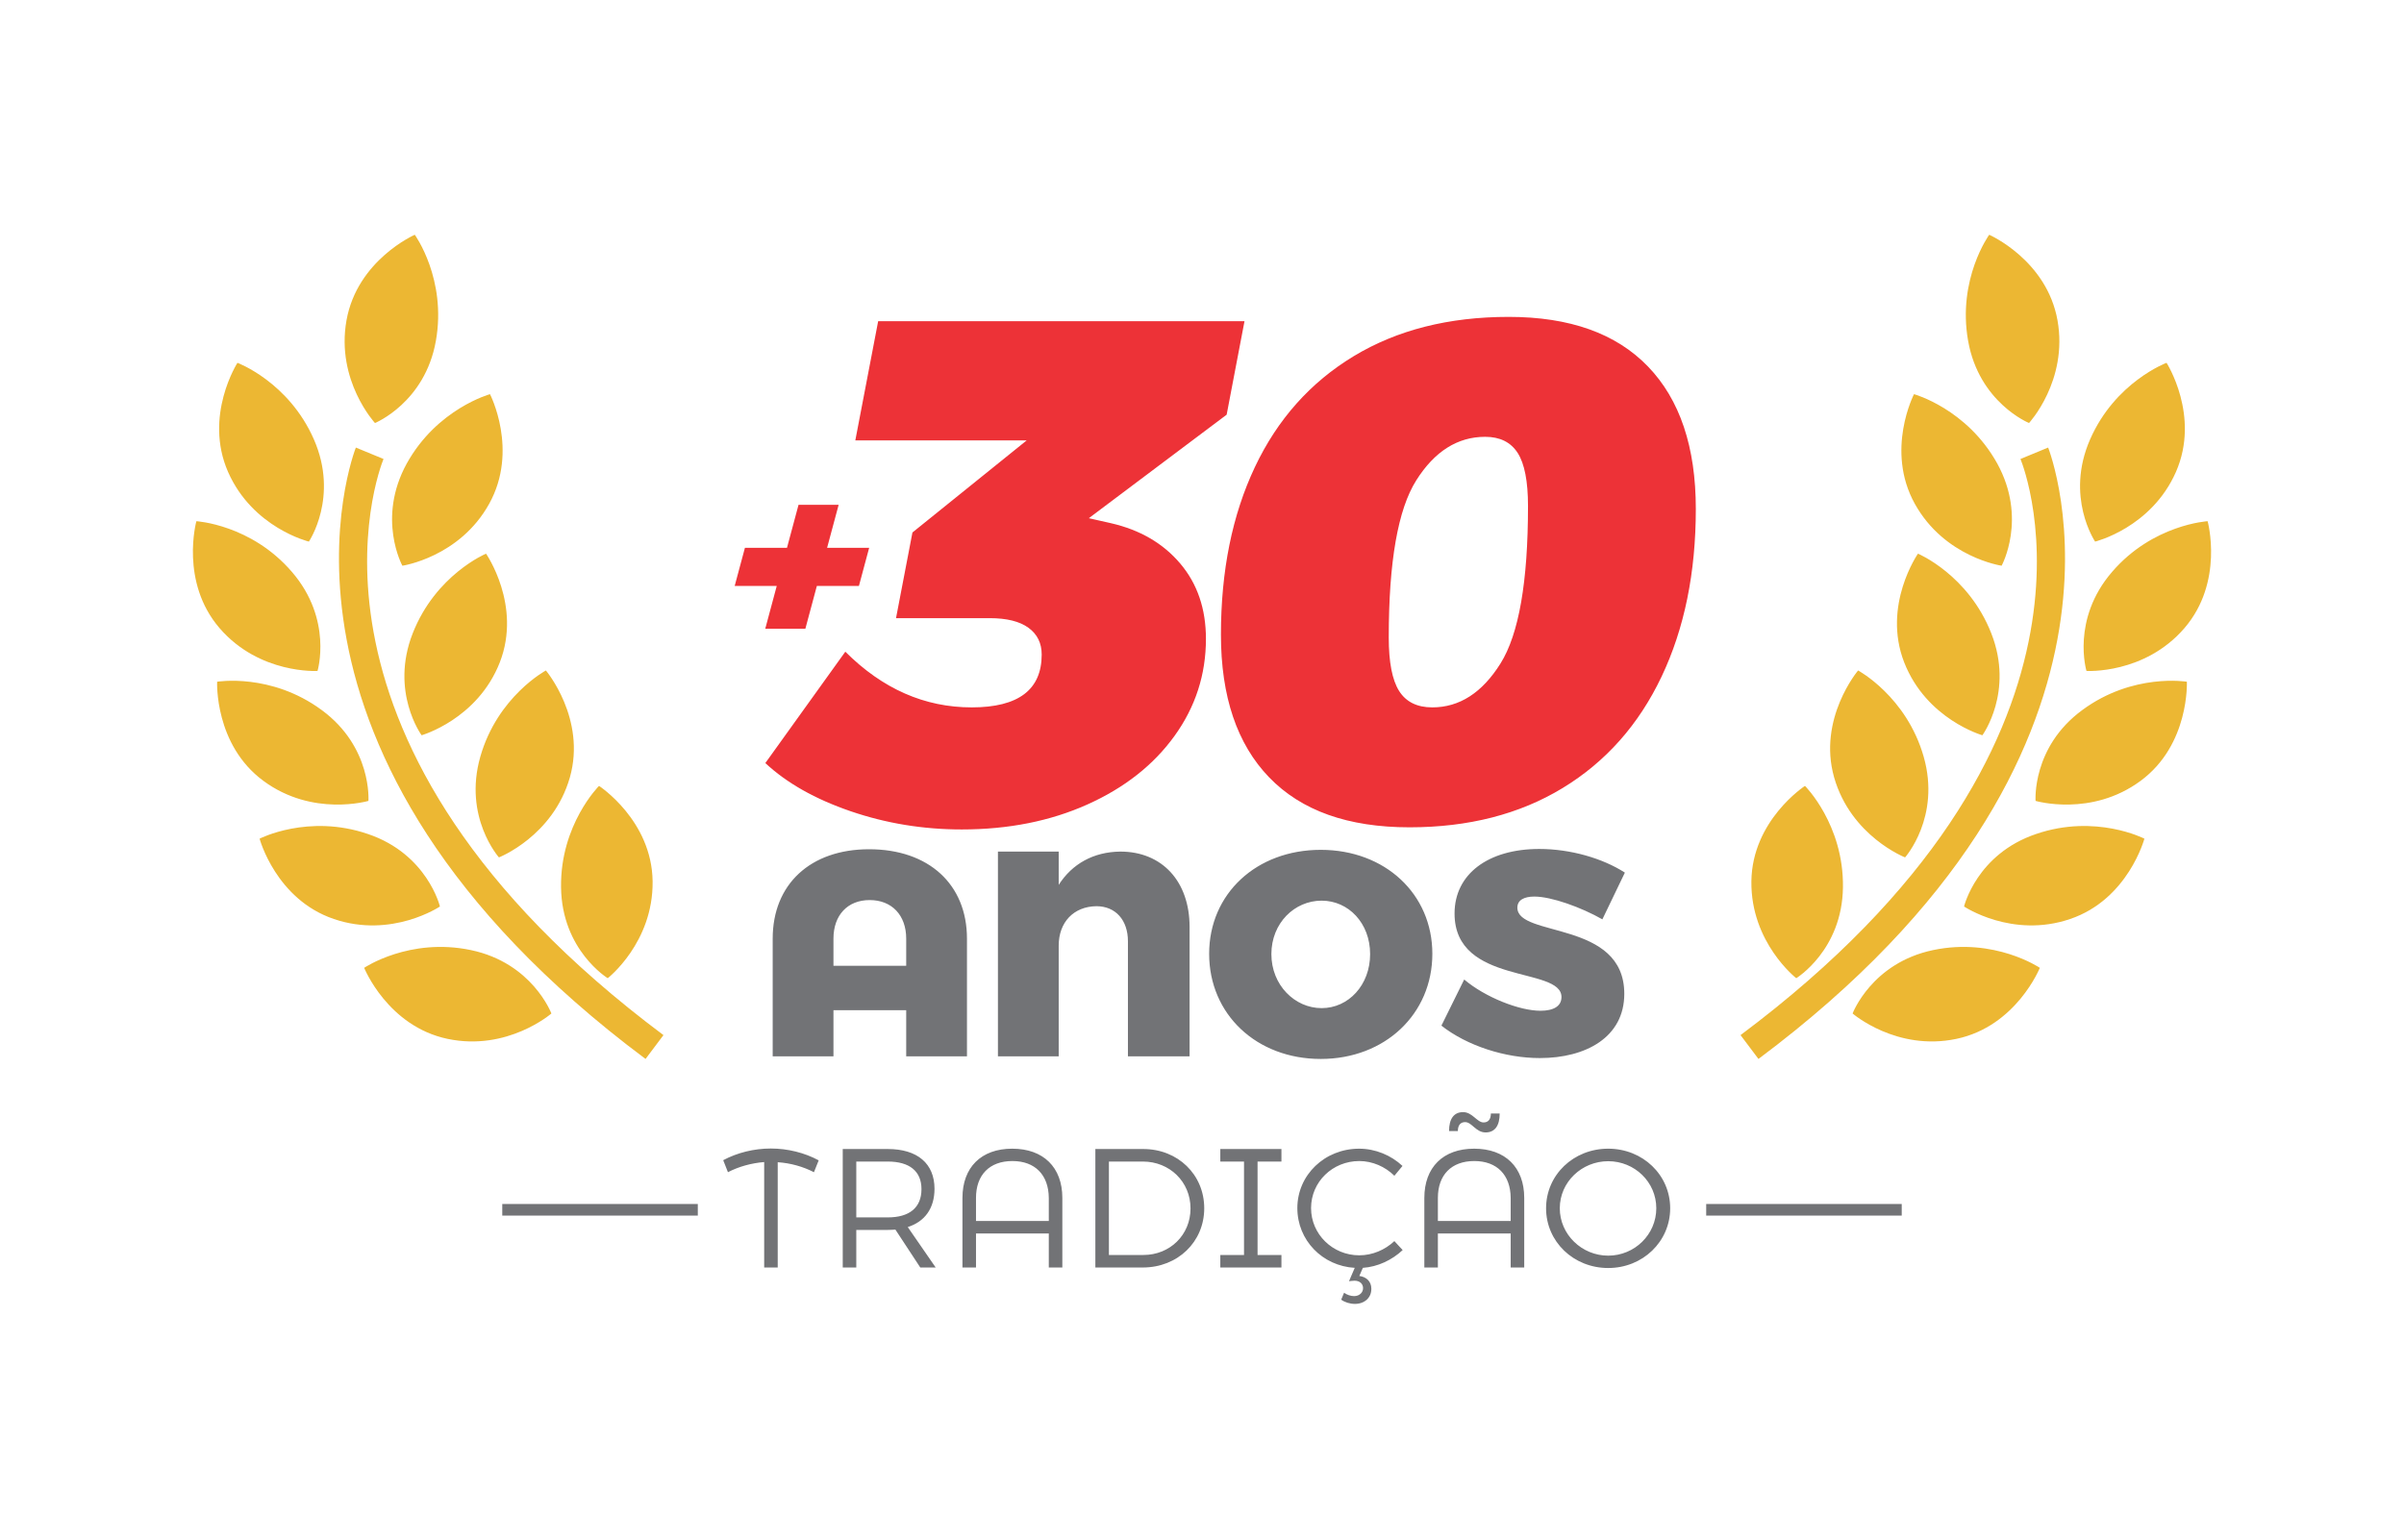
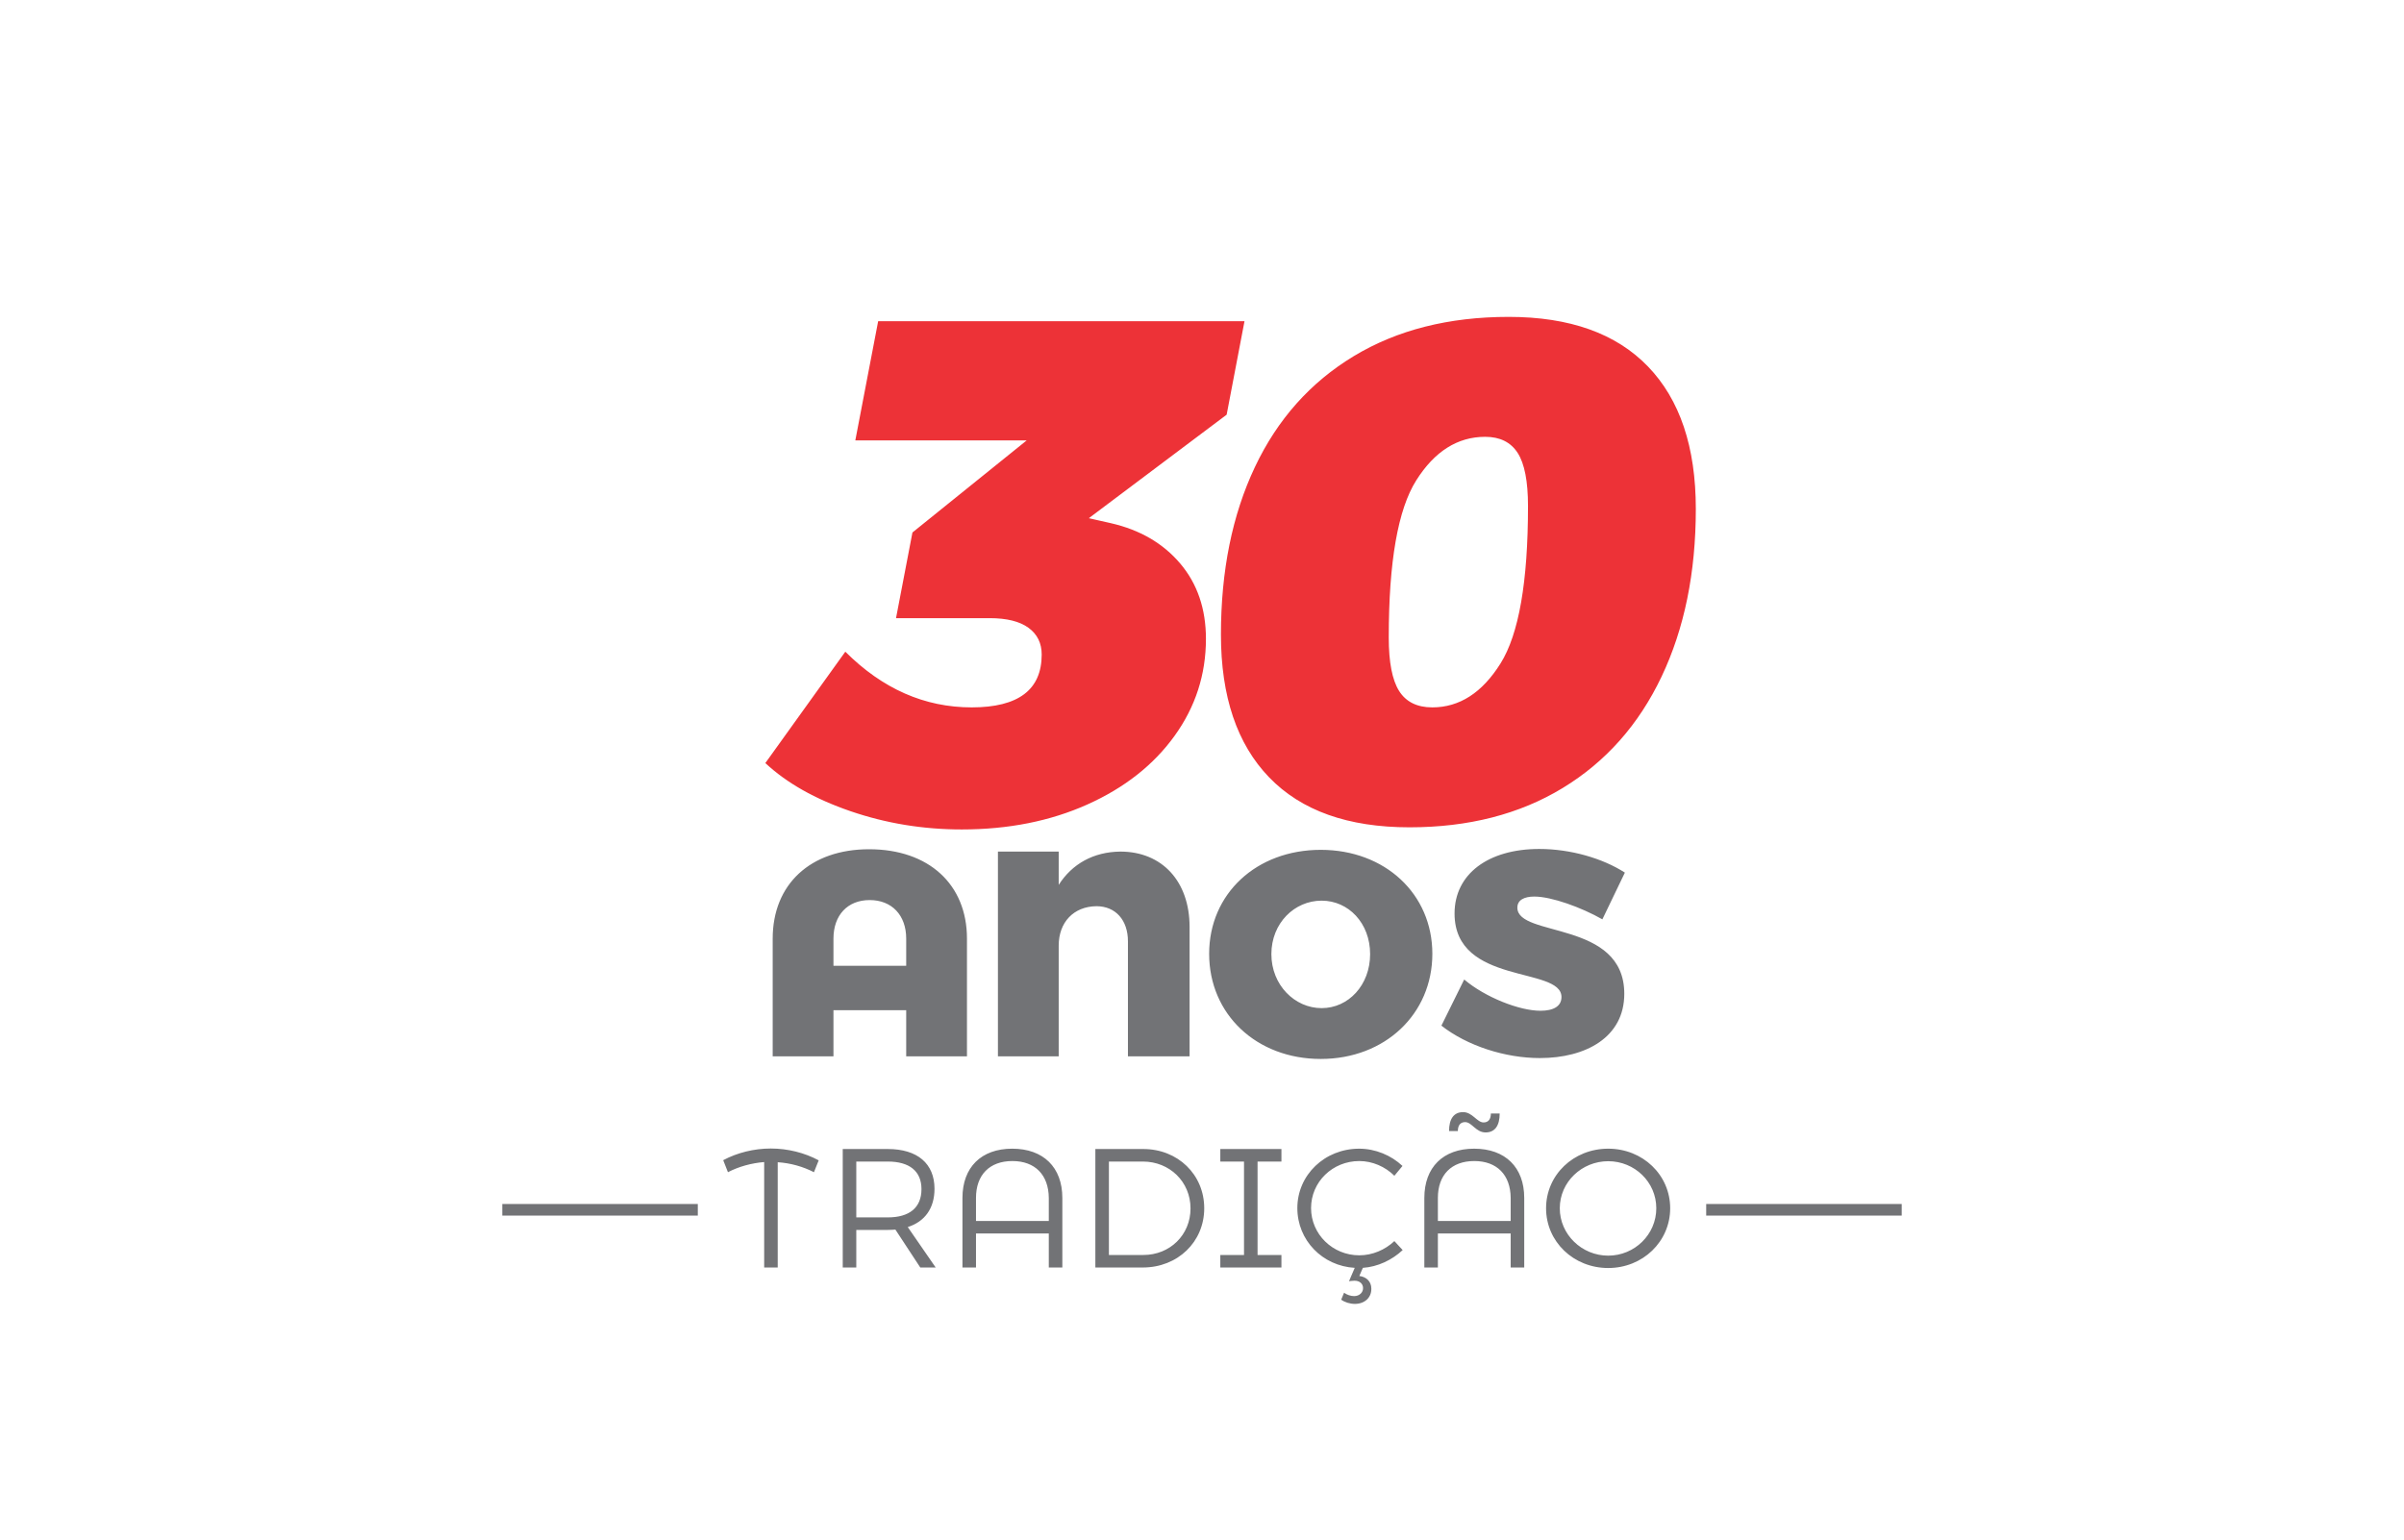
<svg xmlns="http://www.w3.org/2000/svg" xml:space="preserve" width="83.717mm" height="53.658mm" version="1.1" style="shape-rendering:geometricPrecision; text-rendering:geometricPrecision; image-rendering:optimizeQuality; fill-rule:evenodd; clip-rule:evenodd" viewBox="0 0 5595262 3586225">
  <defs>
    <style type="text/css">
   
    .fil0 {fill:none}
    .fil2 {fill:#727376;fill-rule:nonzero}
    .fil3 {fill:#ECB733;fill-rule:nonzero}
    .fil1 {fill:#ED3237;fill-rule:nonzero}
   
  </style>
  </defs>
  <g id="Camada_x0020_1">
    <g id="_1980164185312">
      <g>
        <g id="_2025500871392">
-           <polygon class="fil0" points="0,0 5595262,0 5595262,3586225 0,3586225 " />
          <path class="fil1" d="M2855002 965467l-320782 241001 51523 11636c67590,15512 121332,46811 161220,93903 39894,47092 59837,105546 59837,175349 0,83109 -24375,158453 -73131,226043 -48756,67590 -116347,120778 -202771,159562 -86431,38784 -183937,58173 -292531,58173 -89746,0 -175903,-14129 -258451,-42387 -82548,-28251 -148755,-65652 -198614,-112189l186149 -259280c86431,86424 184492,129640 294188,129640 108587,0 162884,-40997 162884,-122997 0,-26587 -10253,-47366 -30751,-62324 -20498,-14958 -50694,-22437 -90582,-22437l-217729 0 38223 -199449 265937 -214407 -398899 0 53181 -277566 852649 0 -41551 217729zm656515 -227707c141831,0 249870,38510 324104,115518 74240,77007 111361,187539 111361,331582 0,148481 -26594,278676 -79781,390591 -53181,111909 -129914,198340 -230194,259280 -100279,60947 -219119,91417 -356519,91417 -142934,0 -251801,-38784 -326596,-116347 -74795,-77562 -112189,-188368 -112189,-332418 0,-148474 26313,-278395 78946,-389756 52633,-111361 129366,-197511 230200,-258451 100834,-60940 221057,-91417 360669,-91417zm-54845 279230c-64269,0 -117730,33799 -160391,101389 -42661,67590 -63995,189478 -63995,365655 0,57619 8034,99170 24101,124654 16067,25484 41832,38230 77288,38230 63159,0 116073,-34073 158727,-102218 42661,-68145 63995,-190306 63995,-366490 0,-57619 -8034,-98889 -24101,-123819 -16067,-24936 -41277,-37401 -75624,-37401z" />
          <path class="fil2" d="M1798419 2185288l0 274024 141436 0 0 -107431 169307 0 0 107431 141430 0 0 -274024c0,-126472 -89071,-208071 -227781,-208071 -136678,0 -224392,81599 -224392,208071zm2627816 617810l-455114 0 0 27035 455114 0 0 -27035zm-2802096 0l-455120 0 0 27035 455120 0 0 -27035zm281362 -101556c-32709,-17731 -72115,-27583 -111521,-27583 -39012,0 -78418,9851 -110732,27189l11034 27977c24823,-12999 54771,-21280 84333,-23640l0 245505 31526 0 0 -245111c29949,1965 59109,10246 84326,23245l11034 -27583zm272306 249449l-65024 -94184c39807,-12612 62264,-43744 62264,-89058 0,-58721 -39800,-92607 -108761,-92607l-104824 0 0 275849 31526 0 0 -87487 73298 0c6303,0 12217,-394 17731,-782l57933 88269 35857 0zm-184819 -116647l0 -130041 73298 0c50046,0 78418,22069 78418,64235 0,43343 -28372,65806 -78418,65806l-73298 0zm247089 -45314l0 161962 31526 0 0 -79206 169447 0 0 79206 31526 0 0 -161962c0,-71333 -44138,-114676 -116647,-114676 -72115,0 -115852,43343 -115852,114676zm200973 0l0 53588 -169447 0 0 -53588c0,-53595 31526,-85910 84720,-85910 52806,0 84333,32315 84727,85910zm219894 -113887l-111521 0 0 275849 110338 0c81185,0 143054,-59503 143054,-137928 0,-78418 -61482,-137921 -141871,-137921zm394 246688l-80389 0 0 -217528 79206 0c61869,0 110739,46892 110739,109155 0,61869 -48081,108373 -109556,108373zm321169 -217528l0 -29160 -142259 0 0 29160 55172 0 0 217528 -55172 0 0 29160 142259 0 0 -29160 -55560 0 0 -217528 55560 0zm181277 266391l8274 -18914c34674,-2366 67777,-18126 92607,-41378l-19309 -20886c-21675,20492 -51229,33103 -81572,33103 -62264,0 -112316,-49264 -112316,-109950 0,-61081 50053,-109549 112316,-109549 30343,0 60292,13006 81572,34286l18914 -22858c-26407,-24829 -63052,-40195 -100881,-40195 -80002,0 -143843,61081 -143843,138315 0,74875 58327,134773 133597,139111l-13400 31132c3549,-394 9063,-1183 13006,-1183 12605,0 19703,7880 19703,16943 394,9851 -7887,18921 -20886,18921 -7880,0 -16949,-3155 -23252,-7887l-6697 16161c7880,5908 20097,9851 31920,9851 22062,0 38617,-14189 38223,-35469 0,-16943 -11823,-27583 -27977,-29554zm326683 -378307l-20492 0c0,13394 -5915,20886 -16949,20886 -15365,0 -26006,-24041 -47680,-24041 -21280,0 -32709,15365 -32709,44138l20492 0c0,-13400 5908,-20886 16943,-20886 15766,0 24829,24034 47687,24034 21280,0 32709,-15365 32709,-44131zm-175362 196642l0 161962 31526 0 0 -79206 169447 0 0 79206 31526 0 0 -161962c0,-71333 -44138,-114676 -116647,-114676 -72115,0 -115852,43343 -115852,114676zm200973 0l0 53588 -169447 0 0 -53588c0,-53595 31526,-85910 84720,-85910 52806,0 84333,32315 84727,85910zm226992 -114676c-80790,0 -144631,61081 -144631,138710 0,77636 63841,139111 144631,139111 80389,0 144230,-61475 144230,-139111 0,-77629 -63841,-138710 -144230,-138710zm0 29160c61475,0 111915,48469 111915,109549 0,61081 -50440,110345 -111915,110345 -61482,0 -112711,-49264 -112711,-110345 0,-61081 51229,-109549 112711,-109549zm-1633911 -518226l0 63239 -169307 0 0 -63239c0,-54397 32636,-89753 84312,-89753 51677,0 84994,35356 84994,89753zm498410 -202631c-62558,682 -112189,28559 -143468,77515l0 -77515 -141436 0 0 476655 141436 0 0 -257703c0,-54397 34674,-91116 87714,-91798 44873,0 73432,32642 73432,81599l0 267902 143475 0 0 -301219c0,-106074 -63914,-175435 -161153,-175435zm466456 -4077c-149597,0 -259748,101990 -259748,242063 0,140755 110151,244790 259748,244790 149590,0 259741,-104717 259741,-244790 0,-139391 -110151,-242063 -259741,-242063zm2038 118312c62558,0 112871,52359 112871,124434 0,72075 -50313,125790 -112871,125790 -62558,0 -116955,-53715 -116955,-125790 0,-72075 53715,-124434 116955,-124434zm653440 43516l52359 -108794c-51677,-33317 -126472,-55072 -199229,-55072 -118993,0 -197190,58474 -197190,150272 0,167950 248867,122388 248867,194463 0,21762 -19041,31961 -48957,31961 -48957,0 -128517,-31279 -177474,-72757l-53034 107437c59837,46912 148234,75470 229144,75470 106756,0 196509,-48275 196509,-149590 0,-172027 -248867,-130549 -248867,-200586 0,-17678 15639,-25838 39439,-25838 40121,0 109476,25157 158433,53034z" />
-           <path class="fil3" d="M4767015 1042000l-64409 26587c10934,26527 256139,662757 -651549,1341347l41718 55493c953590,-712375 676853,-1416403 674239,-1423428zm-3938767 0l64402 26587c-10934,26527 -256139,662757 651556,1341347l-41718 55493c-953597,-712375 -676853,-1416403 -674239,-1423428zm267909 1170022c143014,30042 187198,147585 187198,147585 0,0 -101890,88470 -241522,59116 -139605,-29314 -194230,-165410 -194230,-165410 0,0 105419,-71393 248553,-41291zm-239945 -270335c138416,46664 167756,168805 167756,168805 0,0 -111802,75176 -246735,29180 -135167,-45648 -173029,-187078 -173029,-187078 0,0 113239,-58401 252008,-10907zm-107458 -288561c117877,86485 108734,211520 108734,211520 0,0 -129560,38190 -244349,-46597 -114462,-84259 -107765,-230828 -107765,-230828 0,0 125276,-21147 243380,65906zm-69241 -321570c95594,110806 59517,230514 59517,230514 0,0 -134773,8308 -227841,-99484 -92994,-107825 -54150,-249108 -54150,-249108 0,0 127314,7318 222474,118078zm126913 -585603c25036,-140755 158987,-199396 158987,-199396 0,0 74788,103187 49050,247250 -25584,143762 -141717,191068 -141717,191068 0,0 -91197,-98629 -66320,-238922zm712522 1306005c1664,142813 -104463,225495 -104463,225495 0,0 -106849,-65178 -108661,-211694 -1978,-145975 88396,-236035 88396,-236035 0,0 122977,79962 124728,222233zm-192646 -241749c-39373,136965 -165049,185995 -165049,185995 0,0 -83517,-93776 -43289,-234598 40121,-140327 152605,-200606 152605,-200606 0,0 94659,112109 55734,249208zm-163004 -268089c-51991,132781 -182032,169714 -182032,169714 0,0 -74040,-101295 -20726,-237238 53475,-136464 170677,-185568 170677,-185568 0,0 83704,120136 32081,253091zm-24669 -369297c-69121,124801 -202096,144284 -202096,144284 0,0 -60205,-109737 10112,-237853 70785,-127849 193815,-161554 193815,-161554 0,0 67249,130282 -1831,255123zm3360476 1039199c-143014,30042 -187205,147585 -187205,147585 0,0 101890,88470 241522,59116 139605,-29314 194236,-165410 194236,-165410 0,0 -105426,-71393 -248553,-41291zm239938 -270335c-138416,46664 -167749,168805 -167749,168805 0,0 111795,75176 246729,29180 135174,-45648 173029,-187078 173029,-187078 0,0 -113232,-58401 -252008,-10907zm107464 -288561c-117884,86485 -108741,211520 -108741,211520 0,0 129560,38190 244349,-46597 114462,-84259 107765,-230828 107765,-230828 0,0 -125276,-21147 -243373,65906zm69234 -321570c-95594,110806 -59517,230514 -59517,230514 0,0 134780,8308 227841,-99484 93001,-107825 54156,-249108 54156,-249108 0,0 -127321,7318 -222481,118078zm-126913 -585603c-25036,-140755 -158987,-199396 -158987,-199396 0,0 -74788,103187 -49050,247250 25584,143762 141724,191068 141724,191068 0,0 91190,-98629 66314,-238922zm-712522 1306005c-1658,142813 104463,225495 104463,225495 0,0 106849,-65178 108661,-211694 1978,-145975 -88396,-236035 -88396,-236035 0,0 -122977,79962 -124728,222233zm192652 -241749c39366,136965 165049,185995 165049,185995 0,0 83517,-93776 43282,-234598 -40114,-140327 -152605,-200606 -152605,-200606 0,0 -94659,112109 -55727,249208zm162997 -268089c51991,132781 182032,169714 182032,169714 0,0 74040,-101295 20726,-237238 -53475,-136464 -170670,-185568 -170670,-185568 0,0 -83711,120136 -32088,253091zm24669 -369297c69121,124801 202096,144284 202096,144284 0,0 60205,-109737 -10112,-237853 -70785,-127849 -193815,-161554 -193815,-161554 0,0 -67249,130282 1831,255123zm419698 88135c0,0 130796,-31847 188154,-162229 57171,-130736 -21875,-254014 -21875,-254014 0,0 -119368,44432 -177969,178336 -58641,133951 11689,237906 11689,237906zm-4157392 0c0,0 -130796,-31847 -188154,-162229 -57164,-130736 21882,-254014 21882,-254014 0,0 119361,44432 177962,178336 58641,133951 -11689,237906 -11689,237906z" />
        </g>
      </g>
-       <polygon class="fil1" points="1999119,1364218 1901218,1364218 1874478,1463816 1781109,1463816 1807850,1364218 1709956,1364218 1733803,1275381 1831697,1275381 1858591,1175215 1951960,1175215 1925065,1275381 2022965,1275381 " />
    </g>
  </g>
</svg>